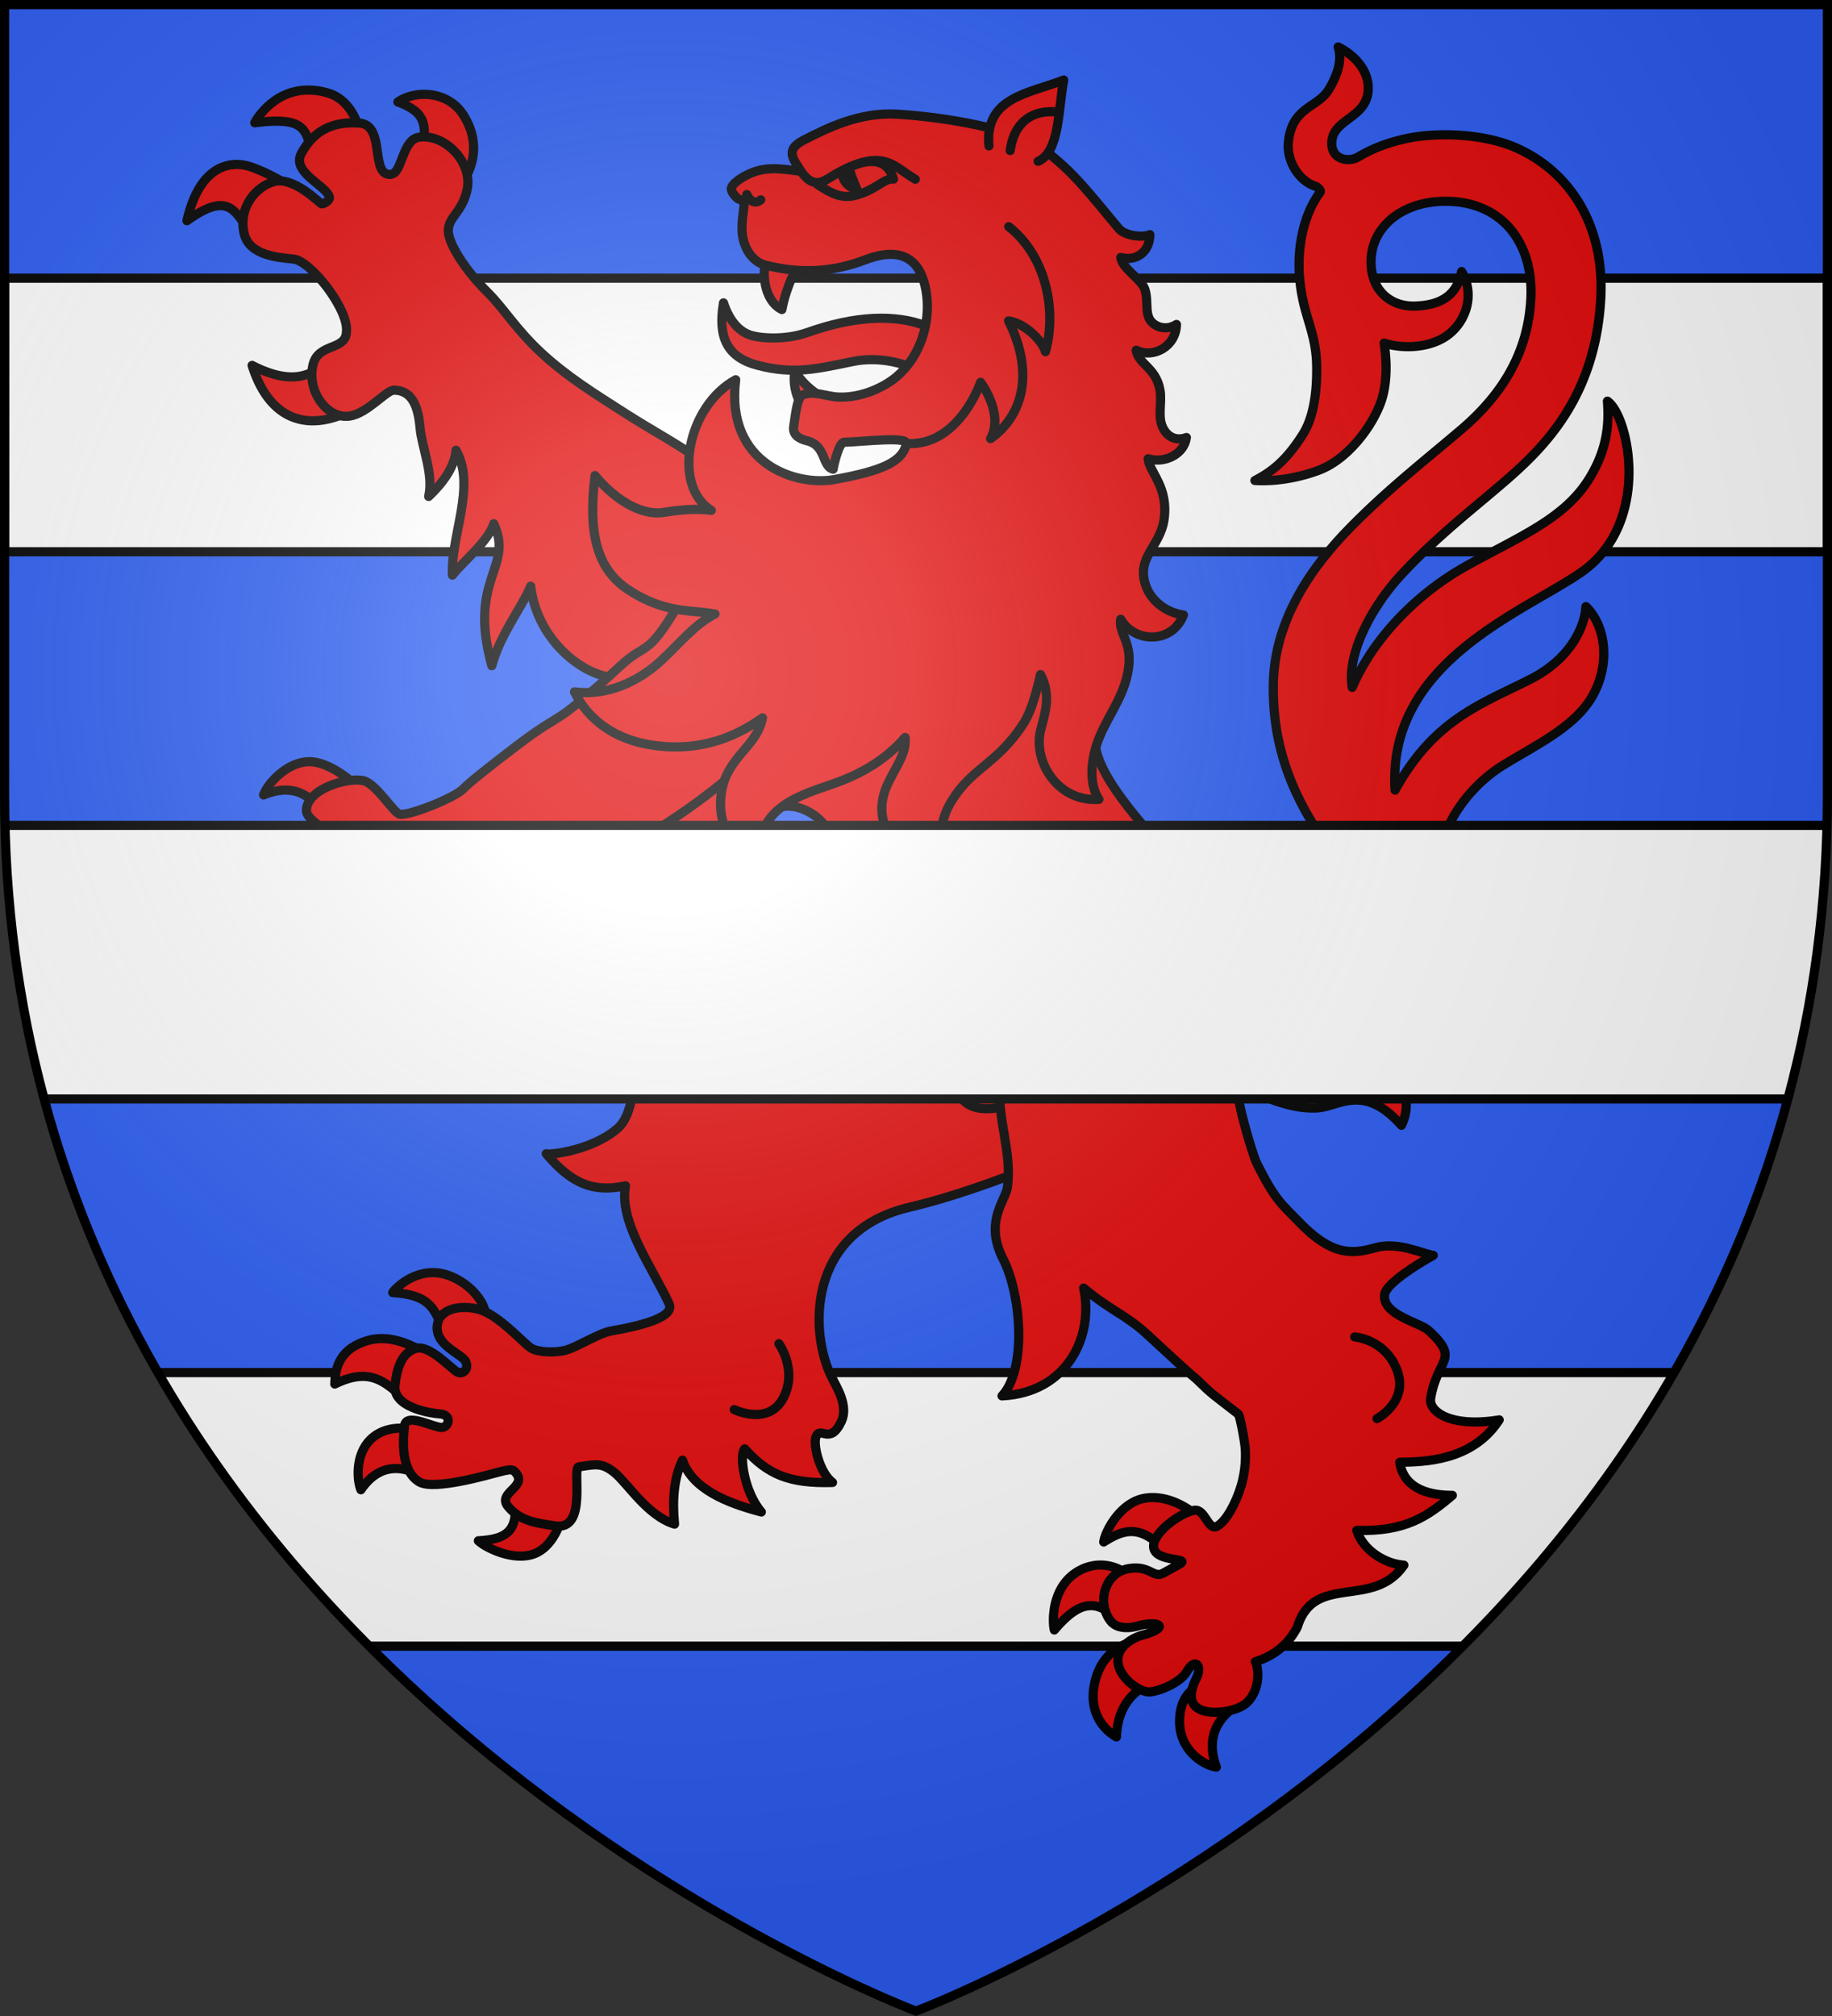
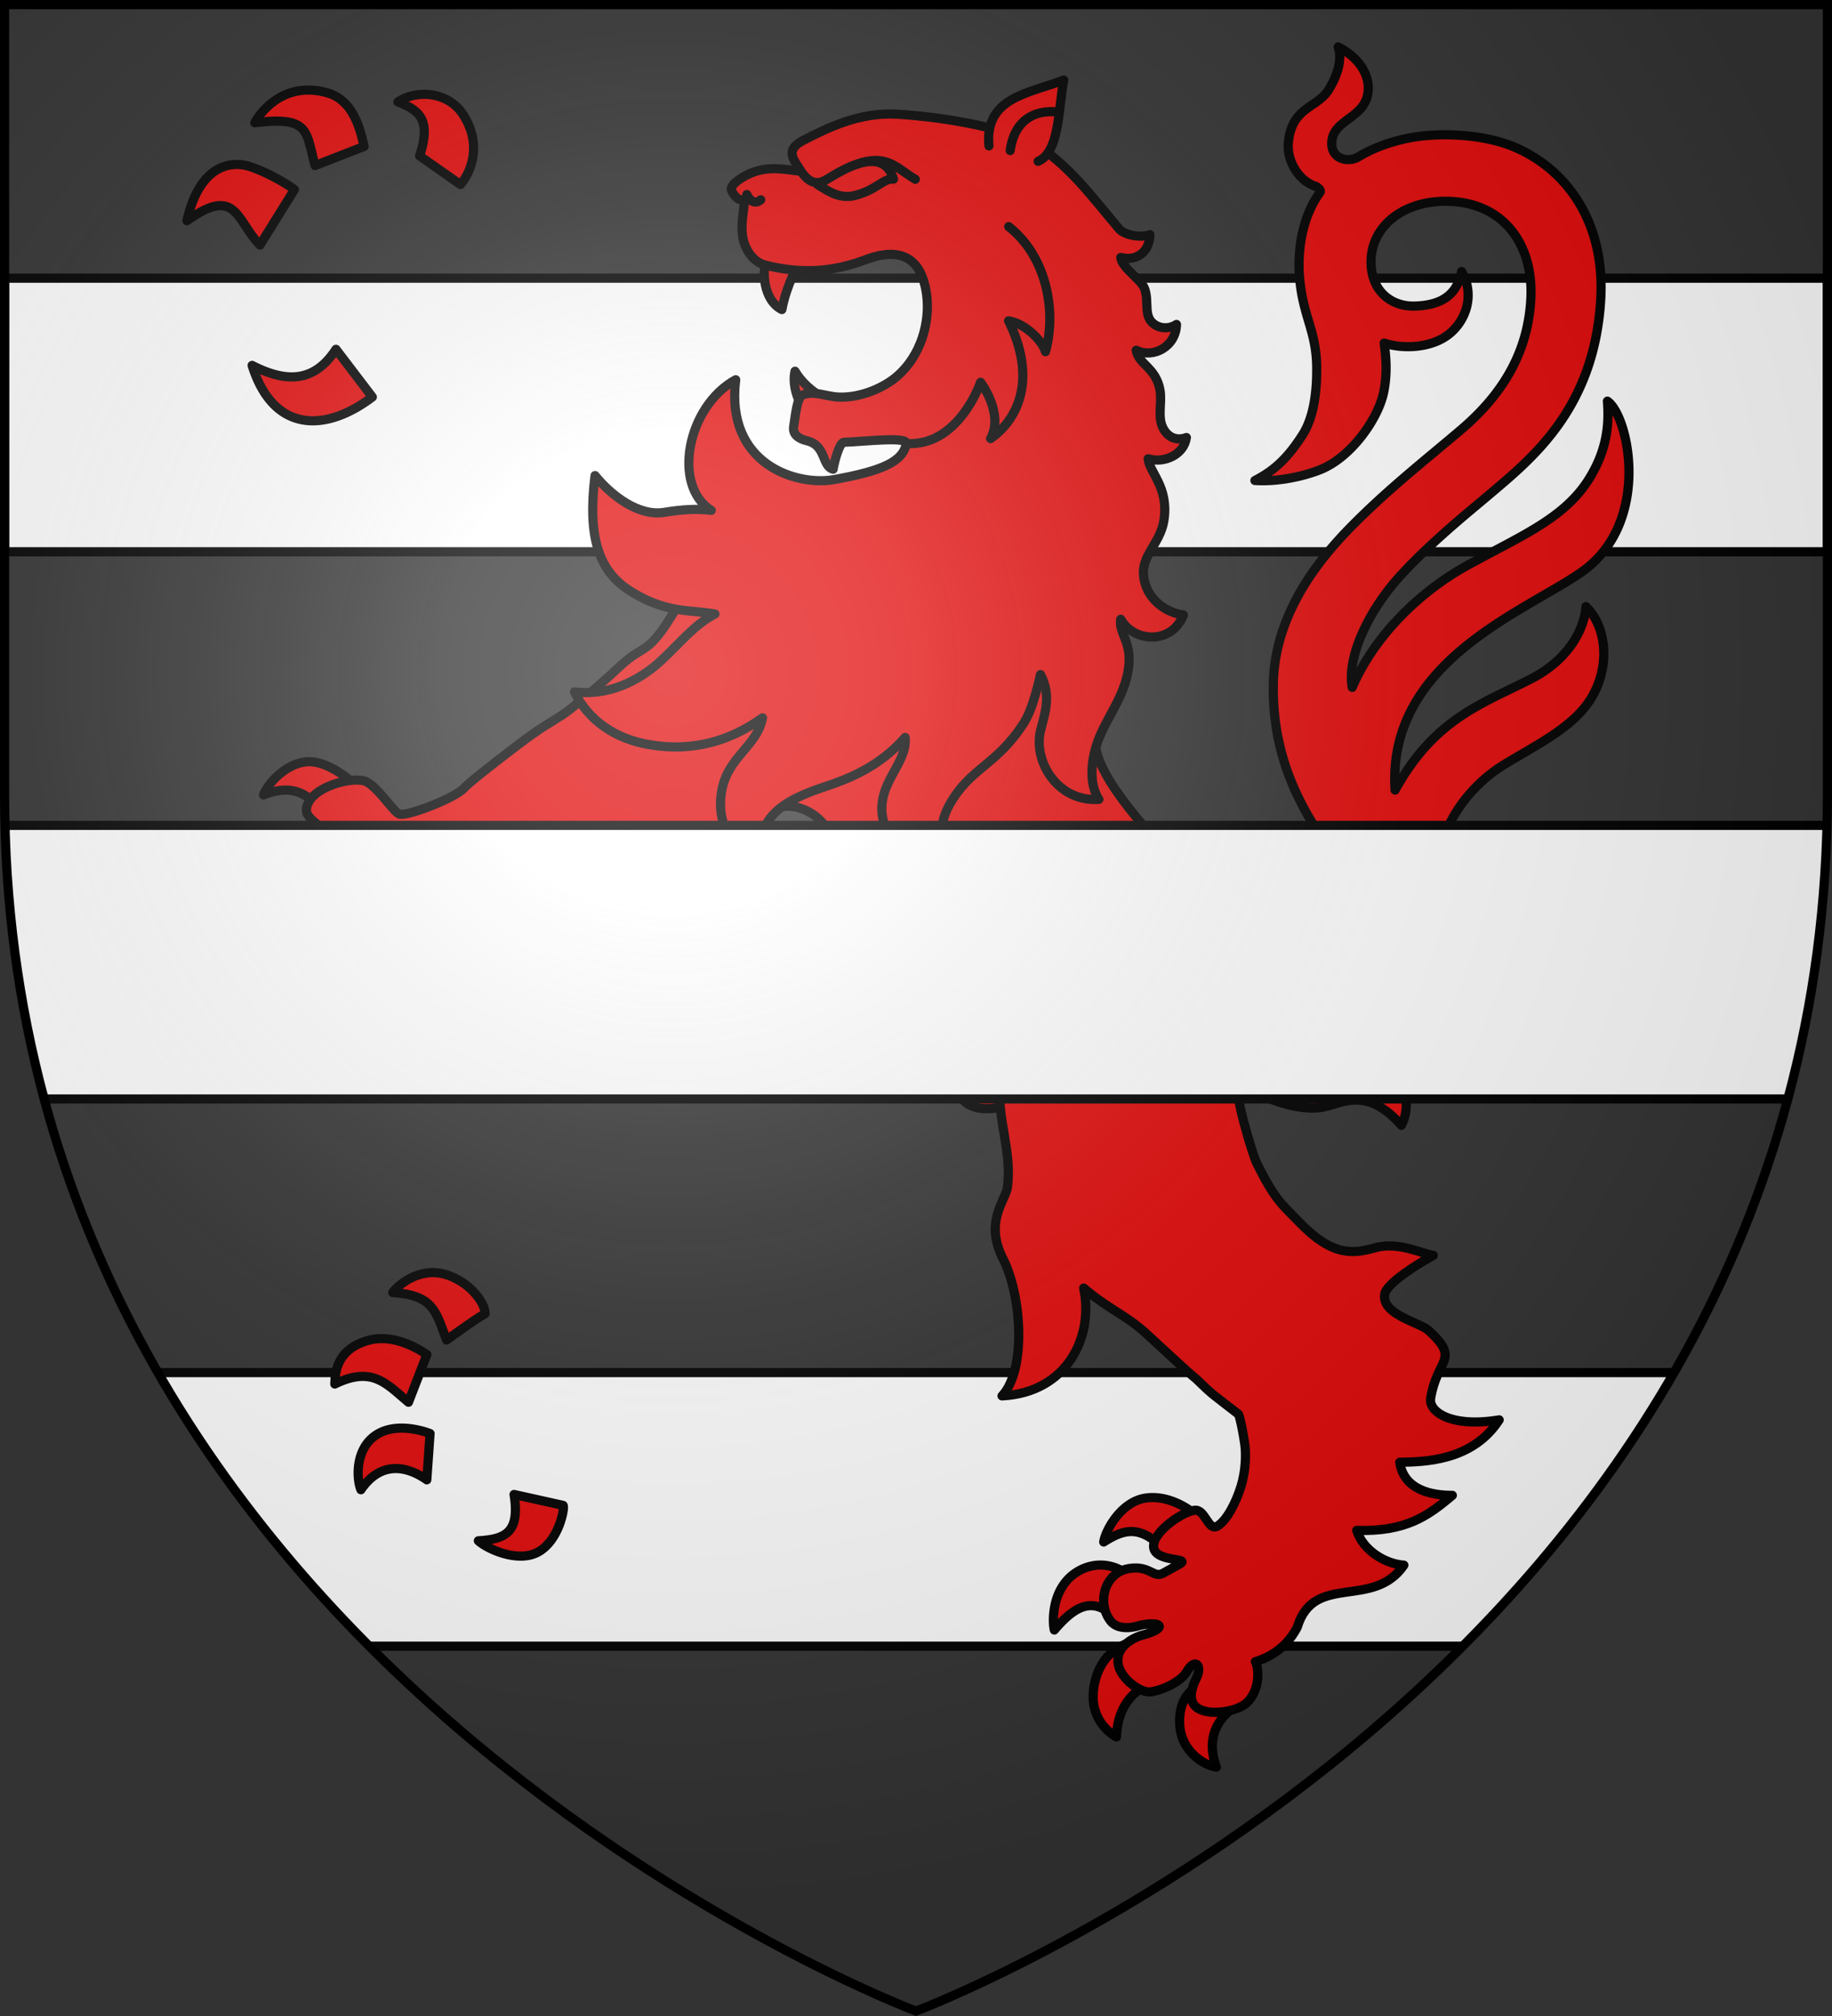
<svg xmlns="http://www.w3.org/2000/svg" width="600" height="660" viewBox="-300 -300 600 660">
  <rect x="-300" y="-300" width="600" height="660" fill="#333333" stroke="none" />
  <radialGradient id="d" cx="-80" cy="-80" r="405" gradientUnits="userSpaceOnUse">
    <stop offset="0" stop-color="#fff" stop-opacity=".31" />
    <stop offset=".19" stop-color="#fff" stop-opacity=".25" />
    <stop offset=".6" stop-color="#6b6b6b" stop-opacity=".125" />
    <stop offset="1" stop-opacity=".125" />
  </radialGradient>
  <clipPath id="b">
    <path d="M-298.5-298.5h597v258.503C298.5 246.206 0 358.398 0 358.398S-298.5 246.205-298.5-39.997z" />
  </clipPath>
  <clipPath id="a">
    <path d="M-298.5-298.5h597v258.503C298.5 246.206 0 358.398 0 358.398S-298.5 246.205-298.5-39.997z" />
  </clipPath>
-   <path fill="#2b5df2" d="M-298.5-298.5h597v258.543C298.5 246.291 0 358.5 0 358.5S-298.5 246.291-298.5-39.957z" />
  <g stroke="#000" stroke-width="3">
    <path fill="#fff" d="M-298.5 149.357h597v89.572h-597zm0-358.286h597v89.572h-597z" clip-path="url(#a)" />
    <g fill="#e20909" stroke-linecap="round" stroke-linejoin="round">
      <g fill-rule="evenodd">
        <path d="M-198.819-50.628c-6.964.063-13.378 6.838-14.865 10.874 7.522-2.986 12.672-1.597 17.036 2.974l11.157-7.844s-5.943-5.19-11.928-5.937a10.5 10.5 0 0 0-1.4-.067zm-20.943 32.226c-3.788.02-9.747.655-14.593 3.872-7.597 5.043-9.718 16.497-8.978 18.795 7.482-7.771 13.14-10.073 27.007-7.162l.32-15.315s-1.482-.202-3.756-.19zm3.507 27.963s-12.173 3.888-15.123 13.544c-3.146 10.299 3.42 18.412 6.446 20.008 1.342-7.206 2.93-17.531 17.077-20.376zm17.797 19.655c-2.167 4.2-6.128 10.497-3.701 18.035 2.956 9.182 14.49 11.37 17.744 11.594-5.616-9.581-3.829-16.264.702-25.533zM77.867 190.283a15.3 15.3 0 0 0-3.129.24c-7.754 1.432-12.72 10.582-13.261 14.292 7.496-4.813 12.53-5.176 20.537 3.094 2.555-3.004 6.362-7.134 10.192-11.31-1.01-1.263-7.125-6.164-14.34-6.316zm-16.77 22.104c-2.289-.111-4.9.334-7.532 1.755-9.816 5.298-8.762 17.905-8.262 19.482 8.708-10.297 14.506-10.216 21.94-2.032l1.49-16.242c-.868-1.075-3.824-2.777-7.637-2.963m10.269 25.074s-9.848 1.195-12.719 12.967c-2.867 11.76 4.942 17.105 7 18.206.313-9.04 4.805-16.568 15.577-18.948zm21.995 13.58c-2.363 1.707-7.238 4.24-7.017 13.045.239 9.47 8.453 14.03 12.034 14.414-3.306-8.865-.09-15.434 5.712-19.45zm-251.638-134.407c-7.298.029-12.493 5.46-13.099 6.522 13.407.877 14.043 6.154 17.645 15.542 5.112-3.715 9.624-6.898 12.578-8.606.259-2.167-2.973-8.56-10.565-11.988-2.322-1.048-4.515-1.478-6.559-1.47m-16.343 21.605c-1.49-.028-3.008.116-4.538.524-11.195 2.982-11.032 11.507-11.192 14.342 12.396-6.026 16.951.002 24.13 5.956l6.03-15.587c-2.213-1.545-7.975-5.111-14.43-5.235m15.469 31.08s-9.81-4.034-16.98.054c-7.73 4.407-7.134 14.776-5.667 18.338 6.57-9.614 15.163-7.765 21.582-3.247zm27.51 19.947c2.019 12.602-2.981 14.619-11.69 15.159 2.956 2.711 12.853 7.226 19.406 3.766 7.2-3.801 9.033-15.083 8.318-15.37zm-67.286-459.778c-10.31-.062-16.093 7.833-17.633 10.709 18.381-2.316 16.656 3.026 19.755 14.002l16.055-6.257c-1.296-5.76-3.586-15.116-11.987-17.535-2.223-.64-4.281-.908-6.19-.92zm38.613 1.411c-3.462-.155-6.88.753-9.366 2.474 7.114 2.74 10.994 5.888 7.11 17.667l13.37 9.382c3.493-4.017 7.29-13.306.706-23.143-2.818-4.21-7.37-6.18-11.82-6.38zm-61.43 22.963c-6.15-.34-13.623 3.435-17.03 18.402 16.322-11.692 16.095-.032 23.921 7.957l11.288-18.163s-6.042-4.516-14.185-7.396a14.5 14.5 0 0 0-3.995-.8m31.782 60.496c-6.979 10.681-15.944 11.15-27.47 5.27 6.902 21.941 23.782 22.138 39.378 10.35zM131.18 62.732c7.321-.309 15.232-8.41 27.8 5.671 2.616-5.272 2.353-12.071-3.448-16.152 8.537-5.54 17.701-19.846 20.276-28.431 3.355-11.187 5.477-24.263 14.353-27.5 4.71-1.716 9.118 1.668 8.712 7.456-.88 12.565-5.236 9.862-9.852 26.824-1.733 6.369 1.689 16.36 16.424 14.155-6.238-2.878-6.567-6.679-5.894-11.703 1.169-8.722 16.348-18.936 17.936-33.264 1.867-16.854-11.905-24.437-18.738-25.088-9.15-.873-20.3 4.887-27.037 16.317-3.56-16.645 8.086-32.836 20.714-40.579 10.58-6.488 22.598-12.167 28.486-21.514 6.64-10.538 5.304-23.798-1.507-30.331-.348 6.303-4.763 16.89-17.982 23.668-16.048 8.228-31.562 12.95-44.52 36.397-2.719-41.95 42.271-58.302 60.963-71.29 23.2-16.119 15.623-51.244 8.58-56.039.408 5.882.652 15.091-6.357 25.983-8.108 12.598-22.284 18.309-39.39 27.72-17.012 9.36-31.134 24.312-37.832 40.002-1.847-10.59 5.996-25.928 15.874-36.67 10.232-11.126 22.455-20.88 29.406-26.773 13.845-11.736 34.015-27.98 36.109-63.603 1.477-25.052-10.99-42.596-28.469-49.918-10.25-4.294-25.278-4.937-35.626-2.617-5.192 1.164-10.368 2.955-15.228 5.875-3.421 2.057-9.325.791-8.731-5.18.7-7.037 10.748-7.556 11.818-15.802.883-6.803-4.289-12.272-9.761-14.978 1.37 4.167-.116 9.002-2.988 13.825-3.742 6.286-12.218 5.616-13.322 17.51-.547 5.948 3.421 12.654 9.05 14.319.668.408 1.788 1.307 1.312 1.96-6.214 8.526-7.337 19.806-6.708 27.628 1.051 13.063 5.57 17.667 5.628 29.765.018 3.77.013 14.643-4.524 21.81-5.592 8.836-10.379 12.337-15.708 15.12 7.519.472 15.556-1.272 21.182-3.455 10.4-4.035 19.225-16.88 20.98-25.397 1.168-5.671.905-10.972.16-16.137 5.09 1.722 13.955 1.968 20.156-2.14 6.368-4.218 9.894-13.33 5.21-21.278-1.617 8.054-7 10.976-15.081 11.297-7.69.305-13.837-4.498-14.508-12.85-.99-12.308 9.476-21.275 23.862-21.446 19.057-.226 29.41 13.766 28.4 32.076-1.014 18.352-10.104 31.861-22.956 42.784-11.042 9.385-22.661 18.502-34.152 29.906-8.961 8.895-26.616 27.751-27.208 52.753-.439 18.527 4.95 33.51 13.383 47.007S143.854-4.83 147.45 5.635c4.323 12.582 2.297 29.75-9.889 34.565-12.622 4.987-29.757-2.569-35.84-19.035-2.163 12.033-5.113 36.92 7.071 35.988 7.378 2.541 14.024 5.932 22.387 5.58z" />
-         <path d="M-52.026 22.054c-22.905-.01-37.104 15.282-40.039 32.344-1.26 7.323-2.45 12.334-5.874 15.216-8.398 7.07-21.897 8.567-23.155 8.096 8.066 9.61 15.202 12.827 25.96 10.493-2.24 11.83 8.645 26.506 14.267 38.62 1.898 4.09-7.64 6.973-19.103 8.94-3.73.64-11.047 5.235-14.632 6.234-3.713 1.035-9.32.674-11.474-.657-2.225-1.376-10.255-10.427-16.356-12.431-5.676-1.865-12.784-.796-14.104 3.828-2.103 7.377 7.706 10.327 9.014 12.935 1.265 2.523-.91 4.541-2.75 3.483-2.181-1.256-9.216-9.07-13.563-7.69-3.276 1.04-5.973 3.978-6.798 12.116-.699 6.898 10.589 9.004 14.857 9.33 3.475.266 3.022 3.706.928 4.36-2.253.703-12.096-5.193-12.656-.52-.56 4.674-1.292 14.861 4.884 18.436 4.855 2.812 23.109-2.527 25.2-3.053 2.49-.628 4.92-1.359 5.73-.61 5.506 5.091-5.759 6.909-1.945 11.635 4.053 5.023 9.912 5.485 15.314 6.375 11.1 1.829 5.469-19.204 7.924-19.333 5.297-.736 7.37-1.546 11.641 1.9 4.27 3.447 10.685 14.102 19.675 16.88-.783-8.146-.138-15.474 2.615-20.949 3.123 9.35 14.379 13.984 25.81 16.963-5.72-6.686-7.284-18.817-5.453-20.668 7.514 8.37 14.58 11.416 28.774 11.01-4.225-3.137-6.386-12.293-5.453-14.869 1.432-3.95 4.529 2.93 8.335-5.098 2.4-5.06-1.472-11.159-3.076-14.313-7.357-14.462-8.47-47.948 25.511-55.855C16.462 90.9 44.39 80.164 46.808 77.124c19.266-24.228 1.48-44.699-8.46-56.445-25.15 12-61.467 1.779-90.374 1.375M-162.404-159.759c.536 6.125 4.497 14.967 2.794 22.297 4.413-4.172 8.465-9.445 8.966-15.132 6.672 11.738-1.827 28.116-1.18 40.895 3.41-4.43 11.68-10.956 13.541-16.854 6.71 14.516-8.59 17.8-.643 46.497 2.766-10.361 9.787-18.93 12.741-26.034 2.265 19.723 21.216 32.746 31.895 29.478 24.487 31.926 53.973 19.496 52.549-15.232 0 0-23.146-51.196-29.132-55.614-6.5-4.796-14.768-9.127-24.199-15.145-10.643-6.793-19.378-12.247-27.632-19.881s-12.227-14.484-17.633-19.845c-7.61-7.547-12.665-15.928-12.827-19.82-.198-4.761 4.415-6.038 6.125-13.6 2.036-8.997-7.213-18.647-15.815-17.31-4.903.762-5.43 9.887-8.077 11.723-.624.433-1.372.583-2.331.302-5.03-1.47-.89-16.085-9.016-16.663s-14.602 1.894-18.994 9.862c-3.53 6.405 8.706 10.774 9.167 14.537.103.844-1.67 2.067-2.53 2.046-.566-.014-9.313-9.444-16.156-7.162-5.333 1.778-11.117 8.028-9.293 16.698 1.577 7.497 11.503 8.031 16.269 8.54 5.65.605 18.285 16.733 17.266 24-.312 5.857-9.017 3.552-10.849 10.268-2.348 8.612 4.39 18.264 11.97 17.117 5.672-.858 11.763-8.241 14.342-8.483 6.253-.035 8.088 5.715 8.682 12.515z" />
        <path d="M-11.75 10.537c14.925 5.606 27.585 19.427 29.222 29.36-8.6 17.141-2.927 24.805 9.364 22.754 10.03-1.669 10.047-9.676 7.405-18.915-2.357-8.242-5.944-13.81-13.58-19.706-9.972-7.698-28.124-14.247-32.41-13.493" />
        <path d="M124.875 232.694c5.49-18.018 24.86-5.617 34.912-20.296-6.108-.397-13.398-4.82-15.442-11.38 15.93.476 23.125-4.516 31.313-11.469-6.415.038-15.882-1.562-17.225-10.824 7.67-.152 23.737-.218 32.566-13.889-15.577 2.6-23.156-2.573-22.439-7.046 2.122-13.222 9.85-12.51-.634-22.186-2.945-2.718-15.458-5.144-14.438-11.875.54-3.57 10.883-9.964 15.921-12.748-3.226-.354-11.405-4.606-18.873-2.52s-14.123 3.014-25.275-8.6c-5.128-5.362-7.654-6.779-13.8-19.355-1.236-2.528-7.643-23.888-5.501-23.497 7.297-10 .496-25.43-4.15-36.903C97.284 7.866 93.28-4.5 84.438-17.315c-6.791-9.843-24.887-26.668-25.86-39.844-1.27-17.078-1.593-35.31-.537-44.192 2.893-24.34 3.913-28.965-19.143-36.8-13.63-4.632-60.973-16.787-83.383 8.003-11.45 12.667-23.776 11.817-33.736 28.732s-10.185 11.532-18.811 19.603-16.437 14.334-18.907 15.935c-4.94 3.202-6.681 3.842-14.995 10.157s-15.74 12.218-17.125 13.767c-2.772 3.1-17.609 8.924-20.915 8.547-2.04-.233-7.849-10.254-12.205-11.064-5.46-1.016-18.318 2.834-18.47 9.772-.08 3.716 9.91 7.244 8.33 11.41-1.075 2.837-8.946 5.644-12.438 4.84-1.995-.458-7.753-3.804-12.481-2.535-8.834 2.372-11.527 15.125-6.292 20.095 2.661 2.526 13.02-.574 14.576.331 1.764 1.026 2.893 1.833 1.947 3.826-1.026 2.163-13.849 1.586-15.466 4.403-5.508 9.591 2.33 23.267 12.356 18.909 3.368-1.464 6.589-3.922 8.843-5.56 2-1.454 3.864.37 4.066 1.468.46 2.497-8.789 8.338-7.551 12.127 2.38 7.287 17.87 9.188 21.637 3.104 2.923-4.72 8.87-15.917 9.99-17.437.559-.76 1.427-2.463 8.358-4.317 17.292-4.16 23.066 3.368 29.347 17.989 5.628-4.756 14.51-18.8 9.968-26.49 6.427 6.797 17.24 14.539 26.534 15.512-3.743-10.31 1.08-18.99 2.565-22.52 5.939 6.156 21.974 12.715 33.455 10.263-9.875-6.182-15.51-17.347-4.454-22.558 11.057-5.212 13.875-8.215 16.413-18.007 2.539-9.791 15.254-6.725 20.079.19s6.759 9.471 12.357 15.77C-11.486-7.107-3.384-.44 1.914 3.66 7.9 8.29 13.47 13.365 18.502 20.688c6.443 9.38 9.479 19.997 9.142 32.905-1.47 12.438 4.084 23.437 2.222 35.554-1.116 4.602-7.345 11.262-1.326 23.058s7.708 36.16-.364 44.784c21.264-1.06 30.134-19.337 26.736-35.307 8.115 6.893 13.64 8.73 20.225 14.654 2.494 2.243 13.795 12.856 16.62 15.076 5.76 5.626 4.98 4.643 13.87 11.59.638 1.258 2.256 9.84 2.249 12.053-.002.64.35 5.754-1.465 11.625-1.606 5.196-4.582 11.011-7.634 12.894-3.14 1.939-4.02-5.75-7.635-5.13-4.782.82-14.517 7.988-13.219 12.601 1.264 4.487 12.416 2.794 8.309 5.066l-5.252 2.906c-3.229 1.786-4.288-2.574-11.12-1.521-8.396 1.294-10.647 11.656-6.06 17.269 3.017 3.692 9.47 1.36 9.47 1.36 7.17-1.654 9.63.92.586 3.267 0 0-8.728 2.444-7.638 9.364.743 4.72 7.278 9.706 10.836 9.104 4.72-.798 10.009-3.789 11.547-6.476 2.886-5.041 5.272-2.012 3.242 2-1.153 2.28-3.14 7.15.106 9.617 3.957 3.007 13.455 1.29 16.418-1.576 4.536-4.389 3.882-11.406 2.772-13.413 7.521-2.321 11.515-7.002 13.736-11.318z" />
      </g>
-       <path d="M-145.655.77s60.875-19.463 99.573-60.473m189.763 197.386s9.882.693 13.803 10.717c4.09 10.452-6.481 16.019-6.481 16.019M-44.9 139.894s6.175 8.606 1.488 17.673c-4.887 9.456-16.112 3.906-16.112 3.906" />
      <g fill-rule="evenodd">
-         <path d="M24.272-169.796c-8.116-2.036-15.945-3.986-22.386-8.096-6-3.828-15.048-5.276-22.375-3.793-11.786 2.386-19.402 4.423-31.378 1.282-10.085-2.645-13.092-9.26-11.18-20.446 2.103 6.515 5.66 9.662 9.061 10.642 4.375 1.262 12.186 1.274 18.292-.894 31.611-11.224 52.292-1.769 59.966 21.305z" />
        <path d="M-49.06-214.617c-1.297 3.13-1.081 12.87 5.136 15.964.986-5.53 3.674-11.935 5.67-15.202zm9.441 36.15c-.79 3.4.18 7.725 1.74 10.376l7.485-1.72c-3.814-2.091-7.206-5.19-9.225-8.655" />
        <path d="M59.912-38.302c-3.143-4.704-2.66-11.801-.828-17.653 2.498-7.98 8.31-14.493 10.19-23.348 2.189-10.36-3.037-12.863-2.22-17.97 4.321 7.692 16.782 8.281 20.53-1.393-5.543-.784-10.552-4.465-12.339-9.656-3.217-9.349 4.72-12.58 6.003-21.636 1.515-10.682-4.816-15.336-5.22-19.859 5.311 1.621 11.761-1.359 12.53-6.944-2.82 1.046-5.71.319-7.49-2.787-2.133-3.725-.425-8.628-1.142-12.678-1.33-7.518-7.077-8.44-7.813-13.123 5.6 2.833 13.06-1.243 13.196-8.43-2.076 1.347-4.768 1.527-7.004.134-4.022-2.505-1.877-7.311-3.377-11.715-1.086-3.189-7.51-6.867-7.87-10.35 4.841 1.318 9.456-1.523 9.541-7.474-2.523 1.123-8.234.308-10.122-1.926-8.838-10.454-15.056-19.106-25.474-26.462-8.446-5.964-30.28-10.027-47.2-11.043-12.47-.748-23.062 4.641-30.712 8.562-6.668 3.418-2.507 6.877-.774 10.141-5.7-.702-10.568-1.68-15.96.417-3.11 1.21-7.166 3.848-6.837 5.598.19 1.01 2.403 4.298 4.295 3.096-.123 3.921-.903 6.149-.787 10.217.154 5.352 3.215 10.252 7.572 11.363 11.551 2.944 22.151 2.339 32.792-1.723 14.407-5.5 18.944 2.655 20.094 11.45 1.158 8.868-1.76 19.855-9.737 26.727-4.142 3.568-11.74 7.09-19.13 6.76-4.147-.185-8.151-2.25-11.786-.655-1.854.812-2.335 6.912-2.893 10.252-.436 2.606 1.568 4.037 4.337 4.71 6.418 1.56 4.754 8.26 8.583 9.326.256-1.751 1.957-8.79 3.533-8.835 6.335-.183 20.896-1.985 20.446.41-1.134 6.022-8.02 8.974-23.672 11.805-12.143 2.197-35.633-4.872-32.217-32.685-15.877 8.664-20.913 34.743-8.003 42.77-4.645-.633-9.783-.283-15.409.64-8.359 1.37-17.265-5.414-22.656-12.037-2.486 19.8 1.075 31.007 11.077 37.504 11.885 7.72 20.145 6.359 28.206 7.812-6.78 3.448-11.657 9.778-17.864 15.463-6.974 6.388-17.067 11.498-28.148 10.019 4.636 9.555 13.572 15.424 24.458 17.289 14.689 2.519 26.92-1.466 37.118-8.79-1.746 9.412-11.469 12.71-13.39 24.086-1.717 10.166 2.847 19.322 13.058 21.765-2.756-16.307 13.618-20.792 23.29-24.161 9.153-3.19 17.13-7.701 23.753-15.254.943 9.638-11.923 16.288-6.113 30.466 3.907 9.534 13.645 13.78 24.277 13.869-6.775-4.643-8.309-14.115-3.531-22.508 6.86-12.052 15.315-12.617 24.275-26.618 2.377-3.714 4.065-9.89 5.424-15.8 3.642 6.746 1.414 12.826.059 18.18-2.545 10.059 5.408 23.589 19.081 22.682z" />
        <path d="M23.896-252.234c-1.53-15.983 13.243-17.171 24.477-21.571-1.842 10.186-1.39 23.545-8.379 26.619" />
      </g>
      <path d="M46.656-263.256s-13.662-2.75-15.811 12.532m-86.258 14.41s1.733 4.096 4.57 1.733m13.16-9.33c4.704 6.714 8.232 2.63 12.289.431 14.771-8.008 17.793-2.227 25.162 2.176m-2.928 86.505c17.182 1.088 24.307-20.038 24.307-20.038s7.774 10.156 3.28 18.438c9.644-6.777 14.942-20.316 5.893-38.56 5.608.858 11.167 6.73 12.087 10.099 3.649-13.155.454-31.14-12.037-40.941" />
      <path d="M-32.246-239.593c4.586 3.044 8.028 4.691 12.37 3.562 7.003-1.82 9.287-5.703 12.519-5.326-2.69-8.854-11.393-5.808-18.037-2.123-2.97 1.647-4.879 2.978-6.852 3.886z" />
-       <path fill-rule="evenodd" d="M-21.535-244.919c-.58.347.936 3.944 2.222 6.968-1.162-.06-4.554-1.728-4.85-5.216.814-2.25 2.628-1.752 2.628-1.752" />
    </g>
    <path fill="#fff" d="M-298.5-29.786h597v89.571h-597z" clip-path="url(#b)" />
  </g>
  <path fill="url(#d)" d="M-298.5-298.5h597v258.543C298.5 246.291 0 358.5 0 358.5S-298.5 246.291-298.5-39.957z" />
  <path fill="none" stroke="#000" stroke-width="3" d="M-298.5-298.5h597v258.503C298.5 246.206 0 358.398 0 358.398S-298.5 246.205-298.5-39.997z" />
</svg>